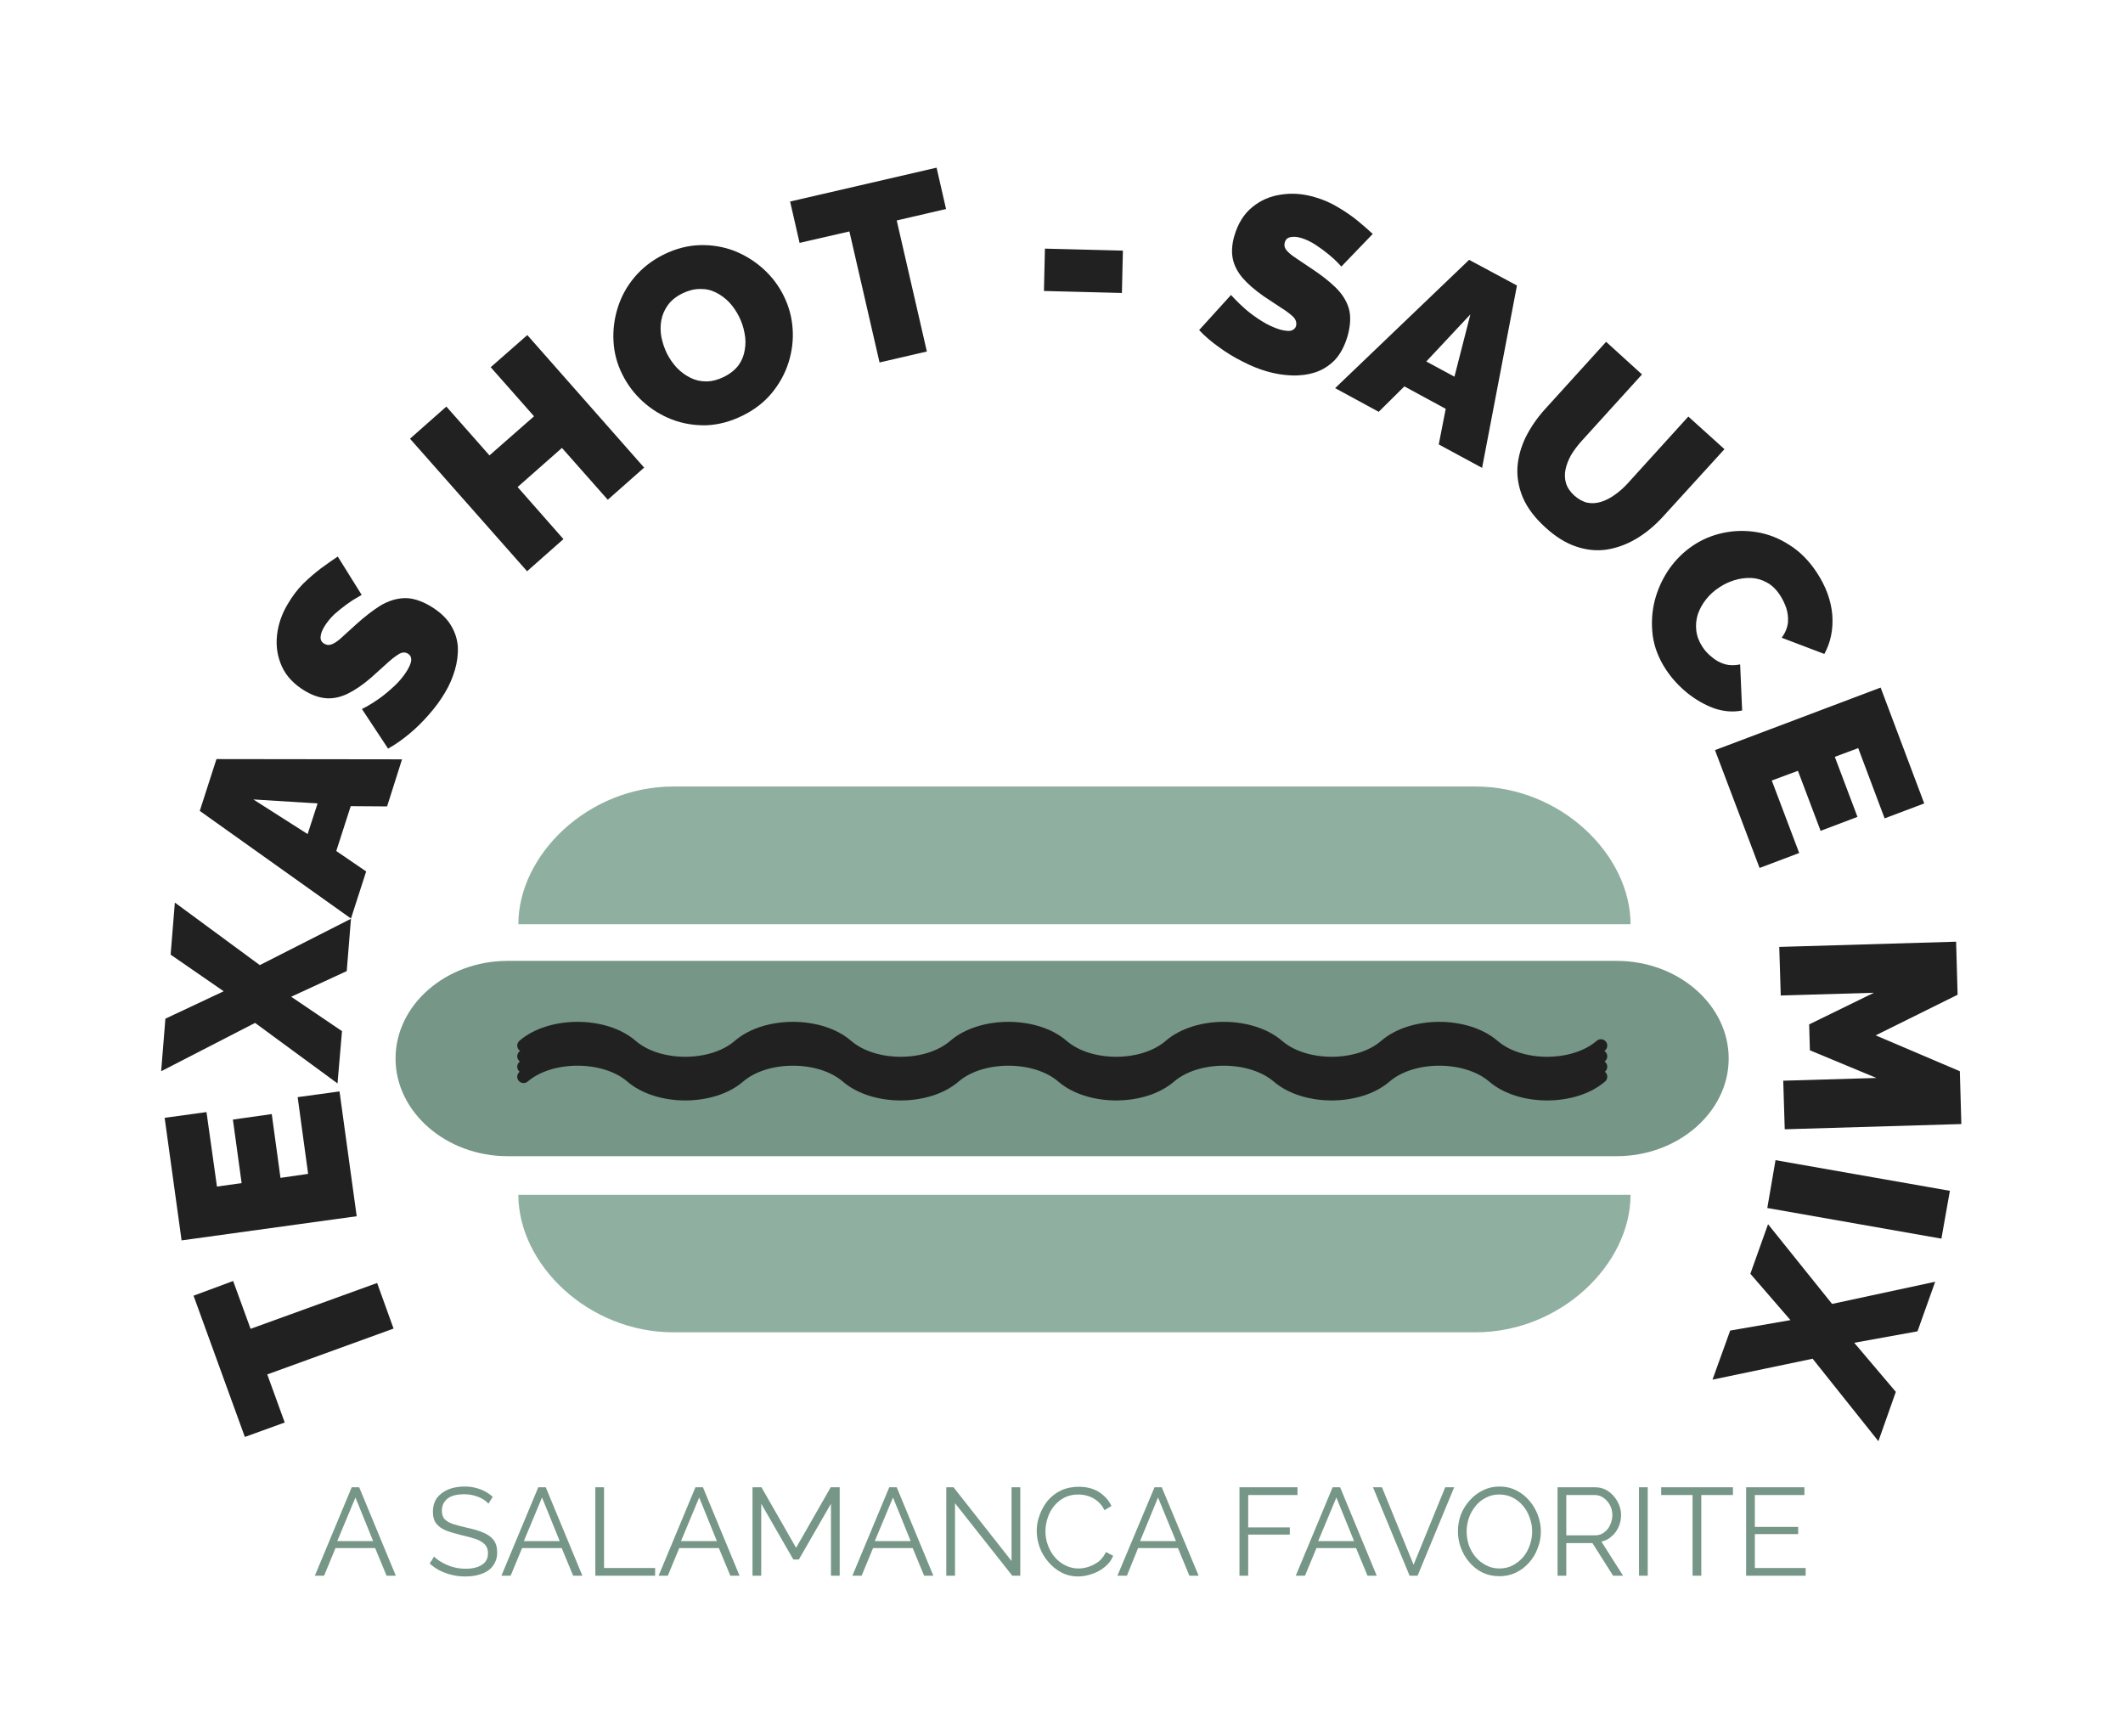
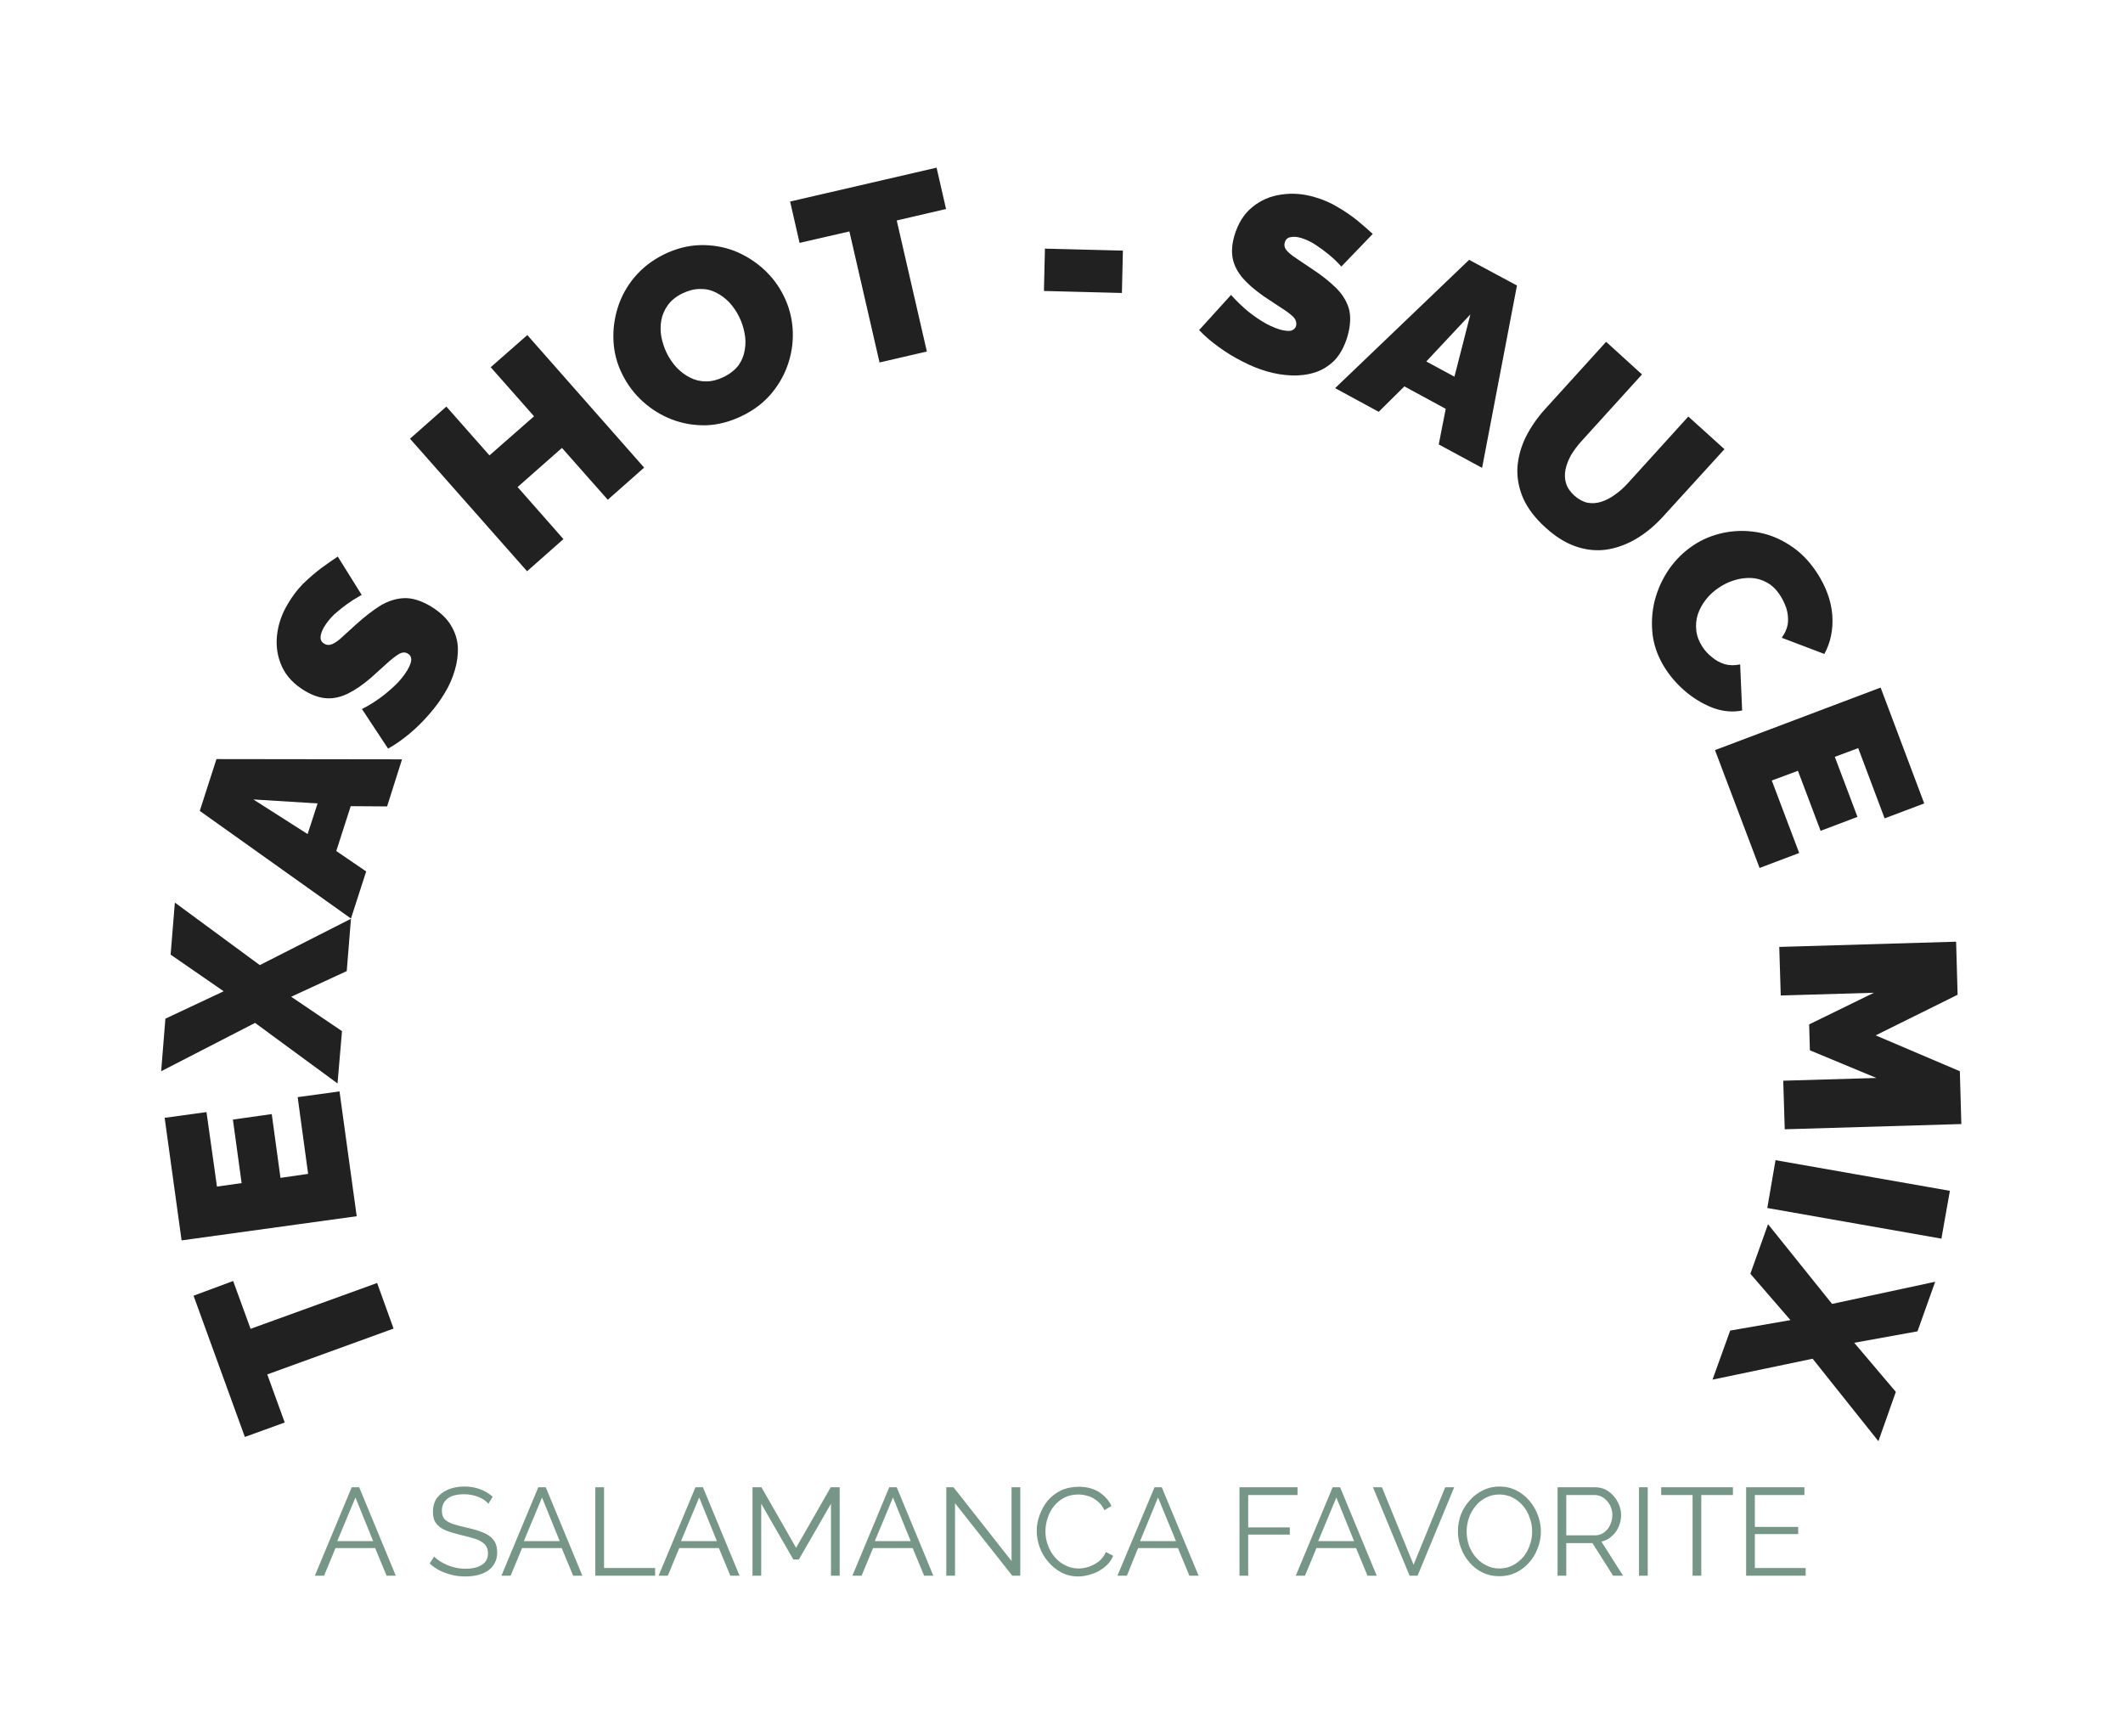
<svg xmlns="http://www.w3.org/2000/svg" version="1.1" viewBox="0 0 8.523 6.969">
  <g transform="matrix(1,0,0,1,4.264,5.536)">
    <g transform="matrix(1,0,0,1,0,0)">
      <path d=" M -3.328 -0.394 L -3.258 -0.202 L -2.75 -0.386 L -2.684 -0.203 L -3.191 -0.019 L -3.121 0.174 L -3.281 0.232 L -3.487 -0.335 L -3.328 -0.394 M -3.069 -1.132 L -2.901 -1.155 L -2.832 -0.654 L -3.535 -0.557 L -3.603 -1.049 L -3.435 -1.072 L -3.393 -0.773 L -3.294 -0.787 L -3.329 -1.042 L -3.173 -1.064 L -3.138 -0.808 L -3.027 -0.824 L -3.069 -1.132 M -3.6 -1.447 L -3.366 -1.557 L -3.579 -1.704 L -3.562 -1.913 L -3.221 -1.662 L -2.855 -1.848 L -2.872 -1.638 L -3.095 -1.535 L -2.891 -1.397 L -2.909 -1.187 L -3.24 -1.43 L -3.617 -1.236 L -3.6 -1.447 M -3.462 -2.281 L -3.395 -2.489 L -2.65 -2.488 L -2.71 -2.299 L -2.856 -2.3 L -2.914 -2.12 L -2.794 -2.038 L -2.855 -1.849 L -3.462 -2.281 M -2.989 -2.311 L -3.247 -2.327 L -3.029 -2.188 L -2.989 -2.311 M -2.812 -3.148 Q -2.812 -3.148 -2.829 -3.138 Q -2.846 -3.129 -2.871 -3.111 Q -2.896 -3.093 -2.922 -3.07 Q -2.947 -3.046 -2.963 -3.019 Q -2.976 -2.997 -2.977 -2.979 Q -2.978 -2.961 -2.962 -2.952 Q -2.947 -2.943 -2.929 -2.951 Q -2.911 -2.959 -2.889 -2.98 Q -2.866 -3.001 -2.834 -3.03 Q -2.783 -3.076 -2.737 -3.105 Q -2.69 -3.133 -2.642 -3.135 Q -2.594 -3.137 -2.536 -3.103 Q -2.481 -3.07 -2.455 -3.028 Q -2.429 -2.986 -2.426 -2.94 Q -2.424 -2.893 -2.438 -2.846 Q -2.452 -2.798 -2.478 -2.755 Q -2.504 -2.711 -2.541 -2.669 Q -2.578 -2.626 -2.62 -2.591 Q -2.663 -2.555 -2.706 -2.531 L -2.811 -2.69 Q -2.811 -2.69 -2.79 -2.701 Q -2.77 -2.712 -2.74 -2.733 Q -2.711 -2.754 -2.68 -2.783 Q -2.649 -2.812 -2.628 -2.847 Q -2.612 -2.875 -2.613 -2.89 Q -2.614 -2.905 -2.626 -2.912 Q -2.644 -2.923 -2.665 -2.909 Q -2.686 -2.896 -2.713 -2.871 Q -2.74 -2.846 -2.774 -2.816 Q -2.824 -2.773 -2.867 -2.752 Q -2.91 -2.731 -2.951 -2.733 Q -2.992 -2.735 -3.037 -2.761 Q -3.105 -2.801 -3.132 -2.86 Q -3.159 -2.919 -3.152 -2.985 Q -3.145 -3.051 -3.109 -3.111 Q -3.083 -3.156 -3.048 -3.192 Q -3.012 -3.227 -2.975 -3.255 Q -2.938 -3.282 -2.908 -3.302 L -2.812 -3.148 M -2.147 -4.191 L -1.678 -3.659 L -1.824 -3.53 L -2.008 -3.738 L -2.186 -3.581 L -2.002 -3.372 L -2.148 -3.243 L -2.618 -3.775 L -2.472 -3.904 L -2.299 -3.708 L -2.12 -3.865 L -2.294 -4.062 L -2.147 -4.191 M -1.282 -3.868 Q -1.355 -3.832 -1.427 -3.829 Q -1.5 -3.827 -1.566 -3.852 Q -1.631 -3.877 -1.683 -3.924 Q -1.734 -3.97 -1.765 -4.032 Q -1.797 -4.095 -1.801 -4.165 Q -1.805 -4.234 -1.784 -4.301 Q -1.763 -4.368 -1.717 -4.423 Q -1.67 -4.479 -1.6 -4.514 Q -1.527 -4.55 -1.454 -4.552 Q -1.382 -4.554 -1.316 -4.529 Q -1.251 -4.503 -1.2 -4.457 Q -1.148 -4.41 -1.118 -4.349 Q -1.087 -4.287 -1.082 -4.218 Q -1.077 -4.149 -1.098 -4.082 Q -1.119 -4.015 -1.165 -3.959 Q -1.211 -3.903 -1.282 -3.868 M -1.587 -4.118 Q -1.571 -4.086 -1.547 -4.06 Q -1.523 -4.035 -1.493 -4.02 Q -1.464 -4.005 -1.429 -4.005 Q -1.395 -4.005 -1.358 -4.023 Q -1.32 -4.042 -1.299 -4.07 Q -1.279 -4.098 -1.274 -4.132 Q -1.268 -4.165 -1.275 -4.199 Q -1.281 -4.233 -1.297 -4.265 Q -1.313 -4.297 -1.336 -4.322 Q -1.36 -4.347 -1.39 -4.362 Q -1.42 -4.377 -1.454 -4.376 Q -1.488 -4.376 -1.525 -4.358 Q -1.563 -4.339 -1.583 -4.311 Q -1.603 -4.283 -1.609 -4.251 Q -1.615 -4.218 -1.609 -4.184 Q -1.602 -4.149 -1.587 -4.118 M -0.466 -4.697 L -0.664 -4.651 L -0.543 -4.125 L -0.733 -4.081 L -0.854 -4.607 L -1.054 -4.561 L -1.092 -4.727 L -0.504 -4.863 L -0.466 -4.697 M -0.073 -4.368 L -0.069 -4.538 L 0.244 -4.53 L 0.24 -4.36 L -0.073 -4.368 M 1.121 -4.466 Q 1.121 -4.466 1.108 -4.48 Q 1.094 -4.495 1.071 -4.514 Q 1.047 -4.534 1.018 -4.553 Q 0.989 -4.572 0.959 -4.581 Q 0.935 -4.588 0.917 -4.584 Q 0.899 -4.581 0.894 -4.563 Q 0.889 -4.546 0.901 -4.531 Q 0.914 -4.516 0.94 -4.499 Q 0.965 -4.482 1.001 -4.458 Q 1.059 -4.42 1.098 -4.382 Q 1.137 -4.344 1.151 -4.298 Q 1.164 -4.252 1.146 -4.187 Q 1.128 -4.126 1.094 -4.09 Q 1.059 -4.055 1.015 -4.041 Q 0.97 -4.027 0.921 -4.029 Q 0.871 -4.031 0.823 -4.045 Q 0.774 -4.059 0.724 -4.085 Q 0.674 -4.11 0.629 -4.143 Q 0.584 -4.175 0.55 -4.211 L 0.678 -4.352 Q 0.678 -4.352 0.694 -4.335 Q 0.71 -4.318 0.737 -4.294 Q 0.765 -4.27 0.8 -4.248 Q 0.836 -4.225 0.875 -4.213 Q 0.906 -4.205 0.92 -4.209 Q 0.935 -4.214 0.939 -4.227 Q 0.944 -4.248 0.927 -4.265 Q 0.909 -4.282 0.877 -4.302 Q 0.846 -4.322 0.809 -4.347 Q 0.755 -4.385 0.724 -4.421 Q 0.693 -4.458 0.685 -4.498 Q 0.677 -4.538 0.691 -4.588 Q 0.713 -4.664 0.764 -4.705 Q 0.814 -4.746 0.88 -4.755 Q 0.945 -4.765 1.013 -4.745 Q 1.063 -4.731 1.106 -4.705 Q 1.149 -4.68 1.185 -4.651 Q 1.22 -4.622 1.247 -4.597 L 1.121 -4.466 M 1.634 -4.493 L 1.826 -4.39 L 1.686 -3.658 L 1.512 -3.752 L 1.54 -3.895 L 1.374 -3.985 L 1.271 -3.883 L 1.096 -3.978 L 1.634 -4.493 M 1.575 -4.024 L 1.639 -4.274 L 1.462 -4.085 L 1.575 -4.024 M 1.94 -3.419 Q 1.877 -3.476 1.85 -3.538 Q 1.824 -3.6 1.828 -3.662 Q 1.833 -3.724 1.862 -3.783 Q 1.892 -3.842 1.939 -3.894 L 2.184 -4.164 L 2.328 -4.033 L 2.083 -3.763 Q 2.06 -3.737 2.043 -3.709 Q 2.027 -3.68 2.021 -3.652 Q 2.015 -3.623 2.023 -3.596 Q 2.031 -3.57 2.056 -3.547 Q 2.082 -3.524 2.109 -3.518 Q 2.137 -3.513 2.165 -3.522 Q 2.193 -3.531 2.219 -3.55 Q 2.246 -3.569 2.269 -3.594 L 2.514 -3.864 L 2.659 -3.733 L 2.413 -3.463 Q 2.363 -3.408 2.306 -3.374 Q 2.249 -3.34 2.187 -3.33 Q 2.126 -3.321 2.064 -3.342 Q 2.001 -3.363 1.94 -3.419 M 2.534 -3.347 Q 2.588 -3.383 2.654 -3.397 Q 2.72 -3.411 2.788 -3.4 Q 2.857 -3.389 2.919 -3.349 Q 2.982 -3.31 3.029 -3.239 Q 3.085 -3.154 3.092 -3.067 Q 3.098 -2.98 3.06 -2.911 L 2.889 -2.976 Q 2.911 -3.007 2.914 -3.038 Q 2.916 -3.068 2.907 -3.096 Q 2.897 -3.124 2.882 -3.147 Q 2.859 -3.182 2.829 -3.198 Q 2.798 -3.215 2.765 -3.216 Q 2.731 -3.217 2.699 -3.207 Q 2.666 -3.197 2.638 -3.178 Q 2.607 -3.158 2.585 -3.13 Q 2.563 -3.102 2.552 -3.07 Q 2.542 -3.038 2.546 -3.004 Q 2.55 -2.971 2.571 -2.939 Q 2.586 -2.916 2.609 -2.898 Q 2.631 -2.879 2.66 -2.87 Q 2.688 -2.862 2.722 -2.869 L 2.73 -2.684 Q 2.675 -2.673 2.617 -2.693 Q 2.56 -2.714 2.509 -2.755 Q 2.459 -2.796 2.425 -2.847 Q 2.381 -2.913 2.371 -2.985 Q 2.362 -3.057 2.379 -3.125 Q 2.397 -3.194 2.437 -3.252 Q 2.477 -3.309 2.534 -3.347 M 2.959 -2.112 L 2.8 -2.052 L 2.621 -2.525 L 3.286 -2.776 L 3.461 -2.311 L 3.302 -2.251 L 3.196 -2.533 L 3.102 -2.498 L 3.193 -2.257 L 3.045 -2.201 L 2.954 -2.442 L 2.849 -2.403 L 2.959 -2.112 M 2.895 -1.198 L 3.269 -1.209 L 3.002 -1.32 L 2.999 -1.424 L 3.259 -1.551 L 2.885 -1.54 L 2.879 -1.735 L 3.589 -1.756 L 3.595 -1.543 L 3.266 -1.38 L 3.604 -1.236 L 3.61 -1.024 L 2.901 -1.003 L 2.895 -1.198 M 2.864 -0.879 L 3.564 -0.756 L 3.53 -0.564 L 2.831 -0.687 L 2.864 -0.879 M 3.434 -0.192 L 3.18 -0.146 L 3.347 0.051 L 3.277 0.249 L 3.013 -0.082 L 2.611 0.002 L 2.682 -0.195 L 2.924 -0.237 L 2.763 -0.423 L 2.834 -0.622 L 3.091 -0.302 L 3.505 -0.391 L 3.434 -0.192" fill="#212121" fill-rule="nonzero" />
    </g>
    <g transform="matrix(1,0,0,1,0,0)">
      <path d=" M -2.852 0.434 L -2.822 0.434 L -2.675 0.789 L -2.712 0.789 L -2.758 0.678 L -2.917 0.678 L -2.963 0.789 L -3 0.789 L -2.852 0.434 M -2.766 0.65 L -2.837 0.475 L -2.91 0.65 L -2.766 0.65 M -2.303 0.5 Q -2.31 0.492 -2.32 0.485 Q -2.33 0.478 -2.343 0.473 Q -2.355 0.468 -2.37 0.465 Q -2.384 0.462 -2.4 0.462 Q -2.446 0.462 -2.468 0.48 Q -2.49 0.498 -2.49 0.528 Q -2.49 0.549 -2.48 0.561 Q -2.469 0.573 -2.447 0.581 Q -2.425 0.588 -2.391 0.596 Q -2.353 0.604 -2.326 0.615 Q -2.298 0.626 -2.283 0.645 Q -2.268 0.664 -2.268 0.696 Q -2.268 0.72 -2.278 0.738 Q -2.287 0.756 -2.304 0.768 Q -2.321 0.78 -2.345 0.786 Q -2.368 0.792 -2.396 0.792 Q -2.424 0.792 -2.449 0.786 Q -2.474 0.78 -2.497 0.769 Q -2.519 0.758 -2.539 0.74 L -2.521 0.712 Q -2.512 0.722 -2.499 0.73 Q -2.485 0.739 -2.469 0.746 Q -2.453 0.753 -2.434 0.757 Q -2.415 0.761 -2.395 0.761 Q -2.353 0.761 -2.329 0.745 Q -2.305 0.73 -2.305 0.699 Q -2.305 0.677 -2.317 0.664 Q -2.329 0.651 -2.353 0.642 Q -2.377 0.634 -2.412 0.626 Q -2.449 0.617 -2.475 0.607 Q -2.5 0.596 -2.513 0.579 Q -2.526 0.562 -2.526 0.533 Q -2.526 0.5 -2.51 0.477 Q -2.493 0.455 -2.465 0.443 Q -2.436 0.431 -2.399 0.431 Q -2.376 0.431 -2.356 0.436 Q -2.335 0.441 -2.318 0.45 Q -2.301 0.459 -2.286 0.472 L -2.303 0.5 M -2.103 0.434 L -2.073 0.434 L -1.926 0.789 L -1.963 0.789 L -2.009 0.678 L -2.168 0.678 L -2.214 0.789 L -2.251 0.789 L -2.103 0.434 M -2.017 0.65 L -2.088 0.475 L -2.161 0.65 L -2.017 0.65 M -1.874 0.789 L -1.874 0.434 L -1.839 0.434 L -1.839 0.758 L -1.634 0.758 L -1.634 0.789 L -1.874 0.789 M -1.472 0.434 L -1.442 0.434 L -1.295 0.789 L -1.332 0.789 L -1.378 0.678 L -1.537 0.678 L -1.583 0.789 L -1.62 0.789 L -1.472 0.434 M -1.386 0.65 L -1.457 0.475 L -1.53 0.65 L -1.386 0.65 M -0.928 0.789 L -0.928 0.5 L -1.057 0.724 L -1.079 0.724 L -1.208 0.5 L -1.208 0.789 L -1.243 0.789 L -1.243 0.434 L -1.207 0.434 L -1.068 0.677 L -0.929 0.434 L -0.893 0.434 L -0.893 0.789 L -0.928 0.789 M -0.694 0.434 L -0.664 0.434 L -0.517 0.789 L -0.554 0.789 L -0.6 0.678 L -0.759 0.678 L -0.805 0.789 L -0.842 0.789 L -0.694 0.434 M -0.608 0.65 L -0.679 0.475 L -0.752 0.65 L -0.608 0.65 M -0.43 0.498 L -0.43 0.789 L -0.465 0.789 L -0.465 0.434 L -0.436 0.434 L -0.203 0.73 L -0.203 0.434 L -0.168 0.434 L -0.168 0.789 L -0.2 0.789 L -0.43 0.498 M -0.102 0.609 Q -0.102 0.576 -0.09 0.545 Q -0.079 0.514 -0.058 0.488 Q -0.036 0.462 -0.005 0.447 Q 0.027 0.432 0.067 0.432 Q 0.114 0.432 0.148 0.453 Q 0.182 0.475 0.198 0.509 L 0.17 0.526 Q 0.159 0.503 0.141 0.489 Q 0.124 0.475 0.104 0.469 Q 0.084 0.463 0.065 0.463 Q 0.033 0.463 0.008 0.476 Q -0.016 0.489 -0.033 0.51 Q -0.05 0.531 -0.058 0.557 Q -0.067 0.584 -0.067 0.611 Q -0.067 0.64 -0.057 0.667 Q -0.047 0.694 -0.029 0.715 Q -0.011 0.736 0.014 0.748 Q 0.038 0.76 0.066 0.76 Q 0.086 0.76 0.107 0.753 Q 0.128 0.746 0.147 0.732 Q 0.165 0.717 0.176 0.694 L 0.205 0.709 Q 0.194 0.736 0.171 0.754 Q 0.148 0.773 0.12 0.782 Q 0.091 0.792 0.064 0.792 Q 0.028 0.792 -0.003 0.776 Q -0.033 0.76 -0.055 0.734 Q -0.078 0.708 -0.09 0.675 Q -0.102 0.642 -0.102 0.609 M 0.371 0.434 L 0.4 0.434 L 0.548 0.789 L 0.511 0.789 L 0.465 0.678 L 0.305 0.678 L 0.26 0.789 L 0.222 0.789 L 0.371 0.434 M 0.457 0.65 L 0.385 0.475 L 0.313 0.65 L 0.457 0.65 M 0.712 0.789 L 0.712 0.434 L 0.945 0.434 L 0.945 0.465 L 0.747 0.465 L 0.747 0.595 L 0.914 0.595 L 0.914 0.624 L 0.747 0.624 L 0.747 0.789 L 0.712 0.789 M 1.086 0.434 L 1.116 0.434 L 1.263 0.789 L 1.226 0.789 L 1.18 0.678 L 1.021 0.678 L 0.975 0.789 L 0.938 0.789 L 1.086 0.434 M 1.172 0.65 L 1.101 0.475 L 1.028 0.65 L 1.172 0.65 M 1.284 0.434 L 1.411 0.745 L 1.538 0.434 L 1.574 0.434 L 1.427 0.789 L 1.395 0.789 L 1.248 0.434 L 1.284 0.434 M 1.755 0.791 Q 1.718 0.791 1.687 0.776 Q 1.657 0.761 1.635 0.735 Q 1.613 0.71 1.601 0.677 Q 1.589 0.645 1.589 0.611 Q 1.589 0.576 1.601 0.543 Q 1.614 0.511 1.637 0.486 Q 1.659 0.461 1.69 0.446 Q 1.72 0.431 1.756 0.431 Q 1.793 0.431 1.824 0.447 Q 1.854 0.462 1.876 0.488 Q 1.898 0.514 1.91 0.546 Q 1.922 0.578 1.922 0.612 Q 1.922 0.647 1.909 0.679 Q 1.897 0.712 1.874 0.737 Q 1.852 0.762 1.821 0.777 Q 1.791 0.791 1.755 0.791 M 1.624 0.611 Q 1.624 0.64 1.633 0.667 Q 1.643 0.694 1.66 0.714 Q 1.678 0.735 1.702 0.747 Q 1.726 0.76 1.755 0.76 Q 1.786 0.76 1.81 0.747 Q 1.834 0.734 1.852 0.713 Q 1.869 0.692 1.878 0.665 Q 1.887 0.639 1.887 0.611 Q 1.887 0.582 1.877 0.556 Q 1.868 0.529 1.85 0.508 Q 1.832 0.487 1.808 0.475 Q 1.784 0.463 1.755 0.463 Q 1.725 0.463 1.701 0.476 Q 1.677 0.488 1.66 0.509 Q 1.642 0.531 1.633 0.557 Q 1.624 0.584 1.624 0.611 M 1.989 0.789 L 1.989 0.434 L 2.139 0.434 Q 2.162 0.434 2.181 0.443 Q 2.2 0.453 2.214 0.469 Q 2.228 0.485 2.236 0.505 Q 2.244 0.525 2.244 0.545 Q 2.244 0.571 2.234 0.593 Q 2.224 0.616 2.206 0.631 Q 2.189 0.647 2.165 0.652 L 2.252 0.789 L 2.212 0.789 L 2.129 0.658 L 2.024 0.658 L 2.024 0.789 L 1.989 0.789 M 2.024 0.627 L 2.14 0.627 Q 2.161 0.627 2.176 0.615 Q 2.192 0.604 2.2 0.585 Q 2.209 0.566 2.209 0.545 Q 2.209 0.524 2.199 0.505 Q 2.189 0.487 2.173 0.476 Q 2.157 0.465 2.137 0.465 L 2.024 0.465 L 2.024 0.627 M 2.316 0.789 L 2.316 0.434 L 2.351 0.434 L 2.351 0.789 L 2.316 0.789 M 2.693 0.465 L 2.566 0.465 L 2.566 0.789 L 2.531 0.789 L 2.531 0.465 L 2.405 0.465 L 2.405 0.434 L 2.693 0.434 L 2.693 0.465 M 2.985 0.758 L 2.985 0.789 L 2.746 0.789 L 2.746 0.434 L 2.98 0.434 L 2.98 0.465 L 2.781 0.465 L 2.781 0.593 L 2.955 0.593 L 2.955 0.622 L 2.781 0.622 L 2.781 0.758 L 2.985 0.758" fill="#769687" fill-rule="nonzero" />
    </g>
    <g transform="matrix(1,0,0,1,0,0)">
      <g clip-path="url(#SvgjsClipPath1001)">
        <g clip-path="url(#a3643db27-bd57-43c5-bc59-d3e7cd733c82b138e2e7-c473-416a-b1dd-842bf655d39f)">
          <path d=" M -2.226 -1.679 L 2.226 -1.679 C 2.473 -1.679 2.676 -1.503 2.676 -1.287 L 2.676 -1.287 C 2.676 -1.072 2.473 -0.895 2.226 -0.895 L -2.226 -0.895 C -2.473 -0.895 -2.676 -1.072 -2.676 -1.287 L -2.676 -1.287 C -2.676 -1.503 -2.473 -1.679 -2.226 -1.679" fill="#769687" transform="matrix(1,0,0,1,0,0)" fill-rule="nonzero" />
        </g>
        <g clip-path="url(#a3643db27-bd57-43c5-bc59-d3e7cd733c82b138e2e7-c473-416a-b1dd-842bf655d39f)">
          <path d=" M 2.282 -0.74 C 2.282 -0.462 2.003 -0.188 1.659 -0.188 L -1.56 -0.188 C -1.904 -0.188 -2.183 -0.462 -2.183 -0.74 Z" fill="#8fb0a1" transform="matrix(1,0,0,1,0,0)" fill-rule="nonzero" />
        </g>
        <g clip-path="url(#a3643db27-bd57-43c5-bc59-d3e7cd733c82b138e2e7-c473-416a-b1dd-842bf655d39f)">
          <path d=" M -2.183 -1.826 C -2.183 -2.104 -1.904 -2.379 -1.56 -2.379 L 1.659 -2.379 C 2.003 -2.379 2.282 -2.104 2.282 -1.826 Z" fill="#8fb0a1" transform="matrix(1,0,0,1,0,0)" fill-rule="nonzero" />
        </g>
        <g clip-path="url(#a3643db27-bd57-43c5-bc59-d3e7cd733c82b138e2e7-c473-416a-b1dd-842bf655d39f)">
-           <path d=" M -2.162 -1.214 C -2.054 -1.307 -1.837 -1.307 -1.729 -1.214 C -1.621 -1.121 -1.405 -1.121 -1.297 -1.214 C -1.189 -1.307 -0.972 -1.307 -0.864 -1.214 C -0.756 -1.121 -0.54 -1.121 -0.432 -1.214 C -0.324 -1.307 -0.107 -1.307 0.001 -1.214 C 0.109 -1.121 0.325 -1.121 0.433 -1.214 C 0.541 -1.307 0.757 -1.307 0.866 -1.214 C 0.974 -1.121 1.19 -1.121 1.298 -1.214 C 1.406 -1.307 1.622 -1.307 1.731 -1.214 C 1.839 -1.121 2.055 -1.121 2.163 -1.214" fill="none" transform="matrix(1,0,0,1,0,0)" fill-rule="nonzero" stroke-dasharray="none" stroke-miterlimit="4" stroke-linejoin="round" stroke-linecap="round" stroke-width="0.051" stroke="#212121" />
-         </g>
+           </g>
        <g clip-path="url(#a3643db27-bd57-43c5-bc59-d3e7cd733c82b138e2e7-c473-416a-b1dd-842bf655d39f)">
          <path d=" M -2.162 -1.254 C -2.054 -1.347 -1.837 -1.347 -1.729 -1.254 C -1.621 -1.161 -1.405 -1.161 -1.297 -1.254 C -1.189 -1.347 -0.972 -1.347 -0.864 -1.254 C -0.756 -1.161 -0.54 -1.161 -0.432 -1.254 C -0.324 -1.347 -0.107 -1.347 0.001 -1.254 C 0.109 -1.161 0.325 -1.161 0.433 -1.254 C 0.541 -1.347 0.757 -1.347 0.866 -1.254 C 0.974 -1.161 1.19 -1.161 1.298 -1.254 C 1.406 -1.347 1.622 -1.347 1.731 -1.254 C 1.839 -1.161 2.055 -1.161 2.163 -1.254" fill="none" transform="matrix(1,0,0,1,0,0)" fill-rule="nonzero" stroke-dasharray="none" stroke-miterlimit="4" stroke-linejoin="round" stroke-linecap="round" stroke-width="0.051" stroke="#212121" />
        </g>
        <g clip-path="url(#a3643db27-bd57-43c5-bc59-d3e7cd733c82b138e2e7-c473-416a-b1dd-842bf655d39f)">
-           <path d=" M -2.162 -1.296 C -2.054 -1.39 -1.837 -1.39 -1.729 -1.296 C -1.621 -1.203 -1.405 -1.203 -1.297 -1.296 C -1.189 -1.39 -0.972 -1.39 -0.864 -1.296 C -0.756 -1.203 -0.54 -1.203 -0.432 -1.296 C -0.324 -1.39 -0.107 -1.39 0.001 -1.296 C 0.109 -1.203 0.325 -1.203 0.433 -1.296 C 0.541 -1.39 0.757 -1.39 0.866 -1.296 C 0.974 -1.203 1.19 -1.203 1.298 -1.296 C 1.406 -1.39 1.622 -1.39 1.731 -1.296 C 1.839 -1.203 2.055 -1.203 2.163 -1.296" fill="none" transform="matrix(1,0,0,1,0,0)" fill-rule="nonzero" stroke-dasharray="none" stroke-miterlimit="4" stroke-linejoin="round" stroke-linecap="round" stroke-width="0.051" stroke="#212121" />
-         </g>
+           </g>
        <g clip-path="url(#a3643db27-bd57-43c5-bc59-d3e7cd733c82b138e2e7-c473-416a-b1dd-842bf655d39f)">
-           <path d=" M -2.162 -1.339 C -2.054 -1.432 -1.837 -1.432 -1.729 -1.339 C -1.621 -1.245 -1.405 -1.245 -1.297 -1.339 C -1.189 -1.432 -0.972 -1.432 -0.864 -1.339 C -0.756 -1.245 -0.54 -1.245 -0.432 -1.339 C -0.324 -1.432 -0.107 -1.432 0.001 -1.339 C 0.109 -1.245 0.325 -1.245 0.433 -1.339 C 0.541 -1.432 0.757 -1.432 0.866 -1.339 C 0.974 -1.245 1.19 -1.245 1.298 -1.339 C 1.406 -1.432 1.622 -1.432 1.731 -1.339 C 1.839 -1.245 2.055 -1.245 2.163 -1.339" fill="none" transform="matrix(1,0,0,1,0,0)" fill-rule="nonzero" stroke-dasharray="none" stroke-miterlimit="4" stroke-linejoin="round" stroke-linecap="round" stroke-width="0.051" stroke="#212121" />
+           <path d=" M -2.162 -1.339 C -2.054 -1.432 -1.837 -1.432 -1.729 -1.339 C -1.621 -1.245 -1.405 -1.245 -1.297 -1.339 C -1.189 -1.432 -0.972 -1.432 -0.864 -1.339 C -0.756 -1.245 -0.54 -1.245 -0.432 -1.339 C -0.324 -1.432 -0.107 -1.432 0.001 -1.339 C 0.109 -1.245 0.325 -1.245 0.433 -1.339 C 0.974 -1.245 1.19 -1.245 1.298 -1.339 C 1.406 -1.432 1.622 -1.432 1.731 -1.339 C 1.839 -1.245 2.055 -1.245 2.163 -1.339" fill="none" transform="matrix(1,0,0,1,0,0)" fill-rule="nonzero" stroke-dasharray="none" stroke-miterlimit="4" stroke-linejoin="round" stroke-linecap="round" stroke-width="0.051" stroke="#212121" />
        </g>
      </g>
    </g>
  </g>
  <defs>
    <clipPath id="SvgjsClipPath1001">
-       <path d=" M -2.676 -2.379 h 5.351 v 2.191 h -5.351 Z" />
-     </clipPath>
+       </clipPath>
    <clipPath id="a3643db27-bd57-43c5-bc59-d3e7cd733c82b138e2e7-c473-416a-b1dd-842bf655d39f">
      <path d=" M -2.676 -0.188 L 2.676 -0.188 L 2.676 -2.379 L -2.676 -2.379 Z" />
    </clipPath>
  </defs>
</svg>